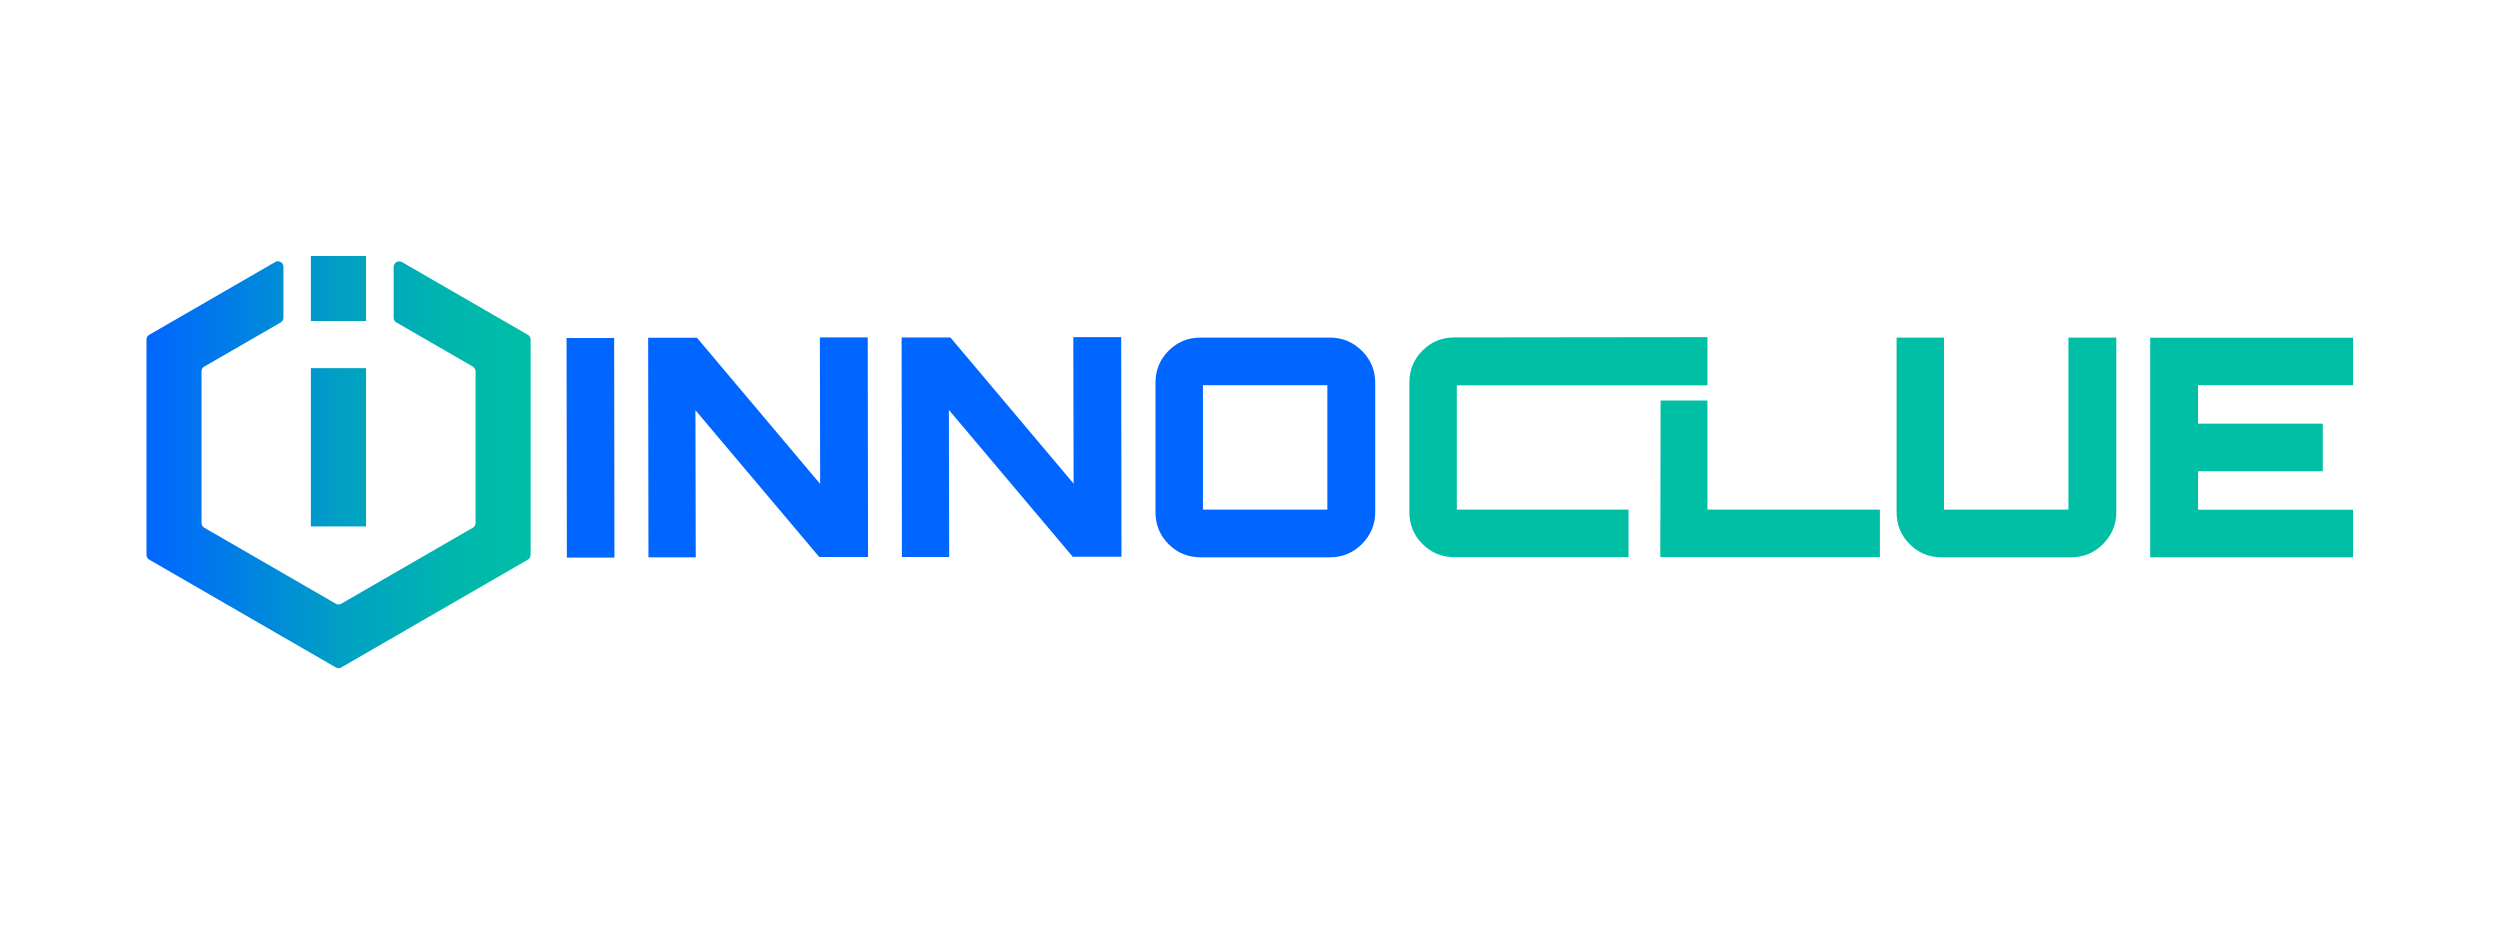
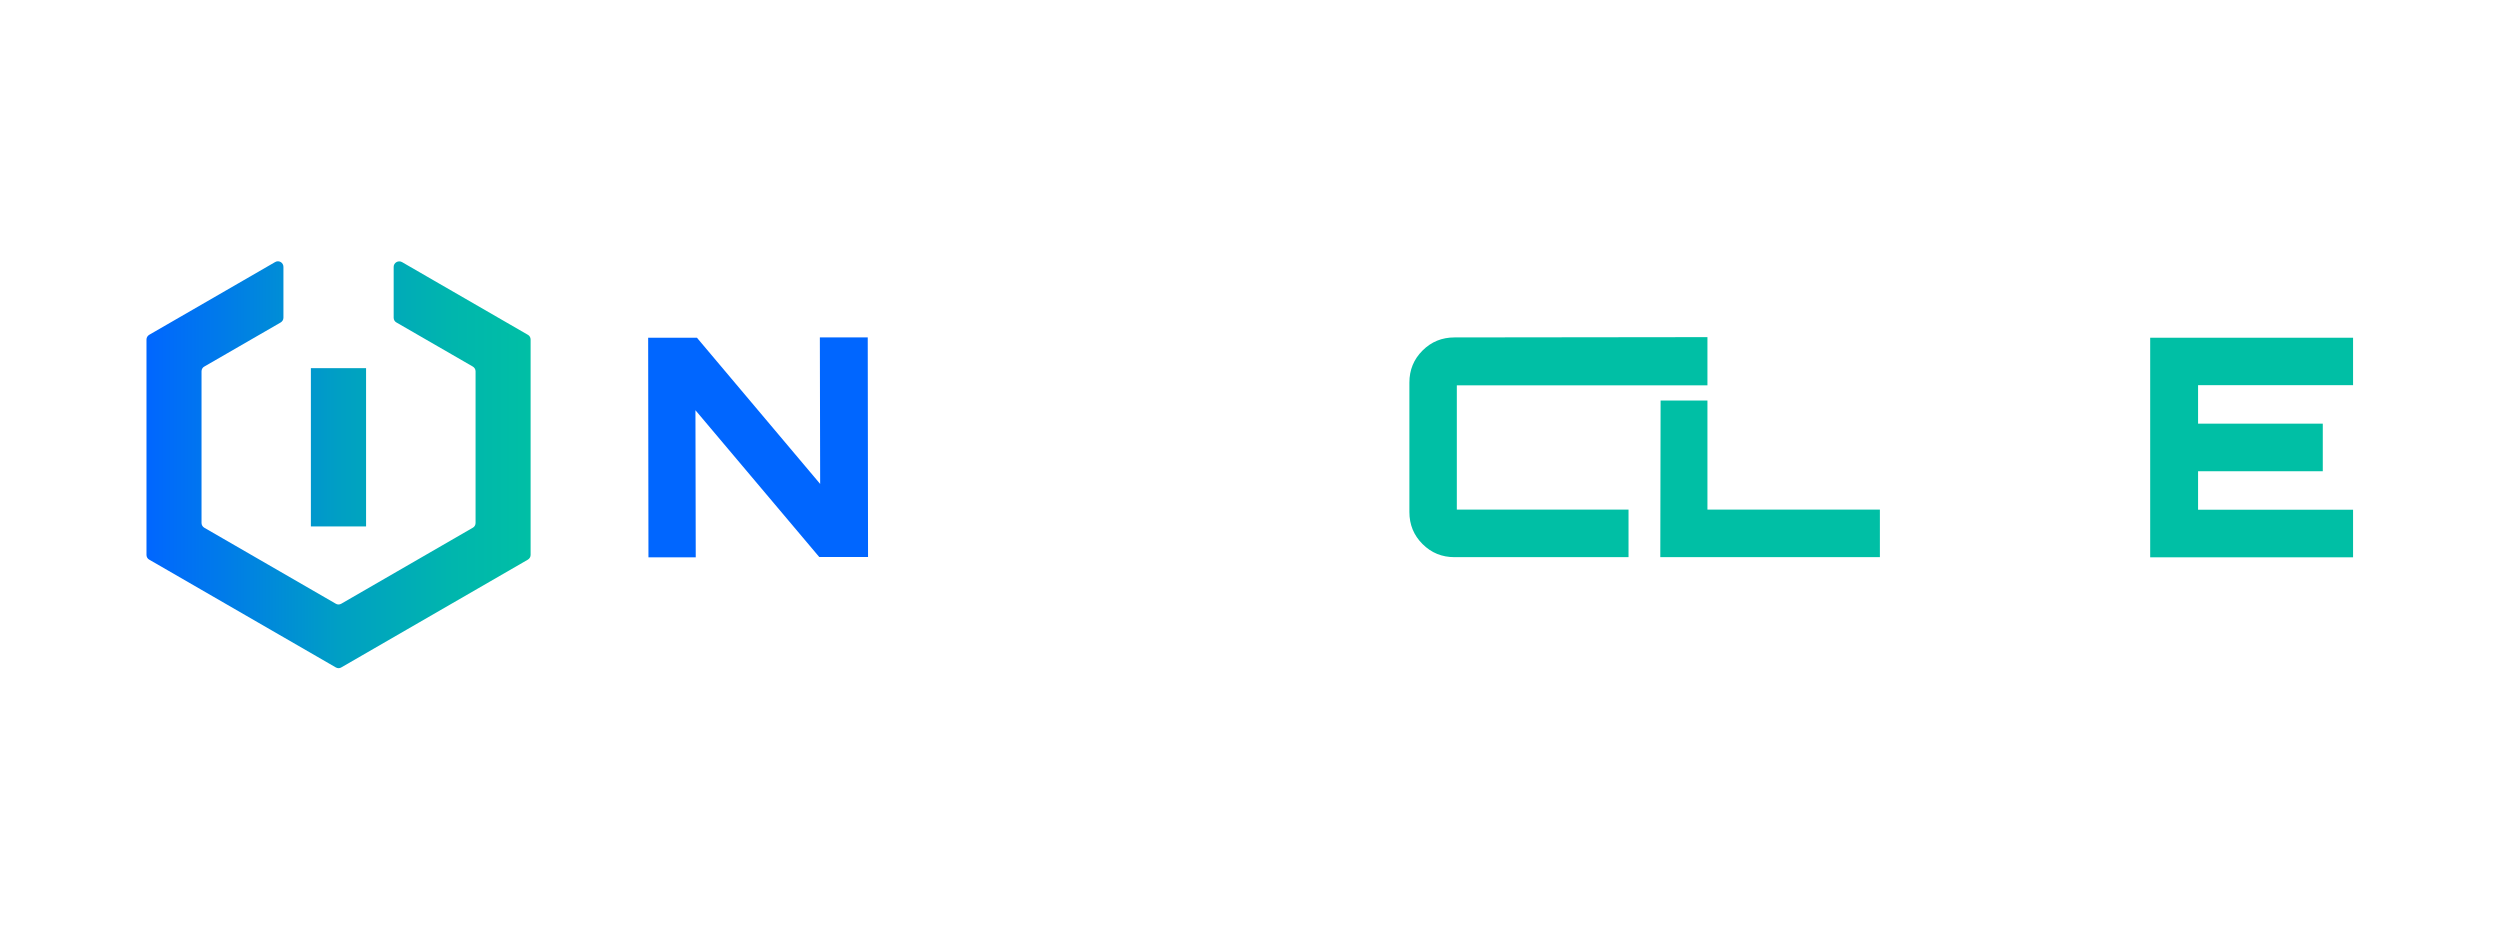
<svg xmlns="http://www.w3.org/2000/svg" xmlns:xlink="http://www.w3.org/1999/xlink" id="Capa_1" version="1.1" viewBox="0 0 1675.9 620.7">
  <defs>
    <style>
      .st0 {
        fill: #00bfa5;
      }

      .st1 {
        fill: url(#Degradado_sin_nombre_182);
      }

      .st2 {
        fill: #06f;
      }

      .st3 {
        fill: url(#Degradado_sin_nombre_18);
      }

      .st4 {
        fill: url(#Degradado_sin_nombre_181);
      }
    </style>
    <linearGradient id="Degradado_sin_nombre_18" data-name="Degradado sin nombre 18" x1="98.1" y1="311.6" x2="355.7" y2="311.6" gradientUnits="userSpaceOnUse">
      <stop offset="0" stop-color="#06f" />
      <stop offset=".2" stop-color="#007be9" />
      <stop offset=".5" stop-color="#009fc4" />
      <stop offset=".8" stop-color="#00b6ad" />
      <stop offset="1" stop-color="#00bfa5" />
    </linearGradient>
    <linearGradient id="Degradado_sin_nombre_181" data-name="Degradado sin nombre 18" y1="193.4" y2="193.4" xlink:href="#Degradado_sin_nombre_18" />
    <linearGradient id="Degradado_sin_nombre_182" data-name="Degradado sin nombre 18" y1="299.9" y2="299.9" xlink:href="#Degradado_sin_nombre_18" />
  </defs>
  <g>
    <path class="st3" d="M353.8,224.4l-62.5-36.1-21.8-12.6c-2.5-1.4-5.6.4-5.6,3.2v34.1c0,1.3.7,2.6,1.9,3.2l51.1,29.5c1.2.7,1.9,1.9,1.9,3.2v101.7c0,1.3-.7,2.6-1.9,3.2l-88.1,50.9c-1.2.7-2.6.7-3.7,0l-88.1-50.9c-1.2-.7-1.9-1.9-1.9-3.2v-101.7c0-1.3.7-2.6,1.9-3.2l51.1-29.5c1.2-.7,1.9-1.9,1.9-3.2v-34.1c0-2.9-3.1-4.7-5.6-3.2l-21.8,12.6-62.5,36.1c-1.2.7-1.9,1.9-1.9,3.2v144.4c0,1.3.7,2.6,1.9,3.2l62.5,36.1,62.5,36.1c1.2.7,2.6.7,3.7,0l62.5-36.1,62.5-36.1c1.2-.7,1.9-1.9,1.9-3.2v-144.4c0-1.3-.7-2.6-1.9-3.2Z" />
-     <polygon class="st4" points="208.4 215.2 245.4 215.2 245.4 211.5 245.4 211.4 245.4 175.3 245.4 175.3 245.4 171.6 241.6 171.6 212.1 171.6 208.4 171.6 208.4 175.3 208.4 175.3 208.4 211.4 208.4 211.5 208.4 215.2" />
    <polygon class="st1" points="208.4 352.9 212.1 352.9 241.6 352.9 245.4 352.9 245.4 349.1 245.4 349.1 245.4 250.6 245.4 250.6 245.4 246.8 241.6 246.8 212.1 246.8 208.4 246.8 208.4 250.6 208.4 250.6 208.4 349.1 208.4 349.1 208.4 352.9" />
  </g>
  <g>
    <g>
      <path class="st0" d="M1144.6,258.3h-168c0-.1,0,83.3,0,83.3h115.1v31.9h-116.6c-8.5,0-15.6-2.9-21.5-8.8-5.9-5.9-8.8-13-8.8-21.5v-86.7c0-8.5,2.9-15.6,8.8-21.5,5.9-5.9,13-8.8,21.5-8.8l169.5-.2v32.2Z" />
      <path class="st0" d="M1113,373.5l.2-105h31.4v73.1h115.6v31.9h-147.2Z" />
-       <path class="st0" d="M1303.2,226.3v115.3h83.4v-115.3h32.1v117c0,8.3-3,15.4-8.9,21.4-5.9,5.9-13.1,8.9-21.4,8.9h-86.7c-8.5,0-15.6-2.9-21.5-8.8-5.9-5.9-8.8-13-8.8-21.5v-117h31.7Z" />
      <path class="st0" d="M1577.4,226.3v31.9h-103.9v25.8h83.6v31.9h-83.6v25.8h103.9v31.9h-136v-147.2h136Z" />
    </g>
    <g>
-       <path class="st2" d="M380,373.8l-.2-147.2h31.9c0,0,.2,147.2.2,147.2h-31.9Z" />
      <path class="st2" d="M549.8,324.4l-.2-98.2h32.1c0,0,.2,147.2.2,147.2h-32.7c0,0-83-98.4-83-98.4l.2,98.6h-31.7c0,0-.2-147.2-.2-147.2h32.7c0,0,82.6,98,82.6,98Z" />
-       <path class="st2" d="M719.7,324.2l-.2-98.2h32.1c0,0,.2,147.2.2,147.2h-32.7c0,0-83-98.4-83-98.4l.2,98.6h-31.7c0,0-.2-147.2-.2-147.2h32.7c0,0,82.6,98,82.6,98Z" />
-       <path class="st2" d="M804.9,226.3h86.7c8.3,0,15.4,3,21.4,8.9,5.9,5.9,8.9,13.1,8.9,21.4v86.7c0,8.3-3,15.4-8.9,21.4-5.9,5.9-13.1,8.9-21.4,8.9h-86.7c-8.5,0-15.6-2.9-21.5-8.8-5.9-5.9-8.8-13-8.8-21.5v-86.7c0-8.5,2.9-15.6,8.8-21.5,5.9-5.9,13-8.8,21.5-8.8ZM806.4,258.2v83.4h83.4v-83.4h-83.4Z" />
    </g>
  </g>
</svg>